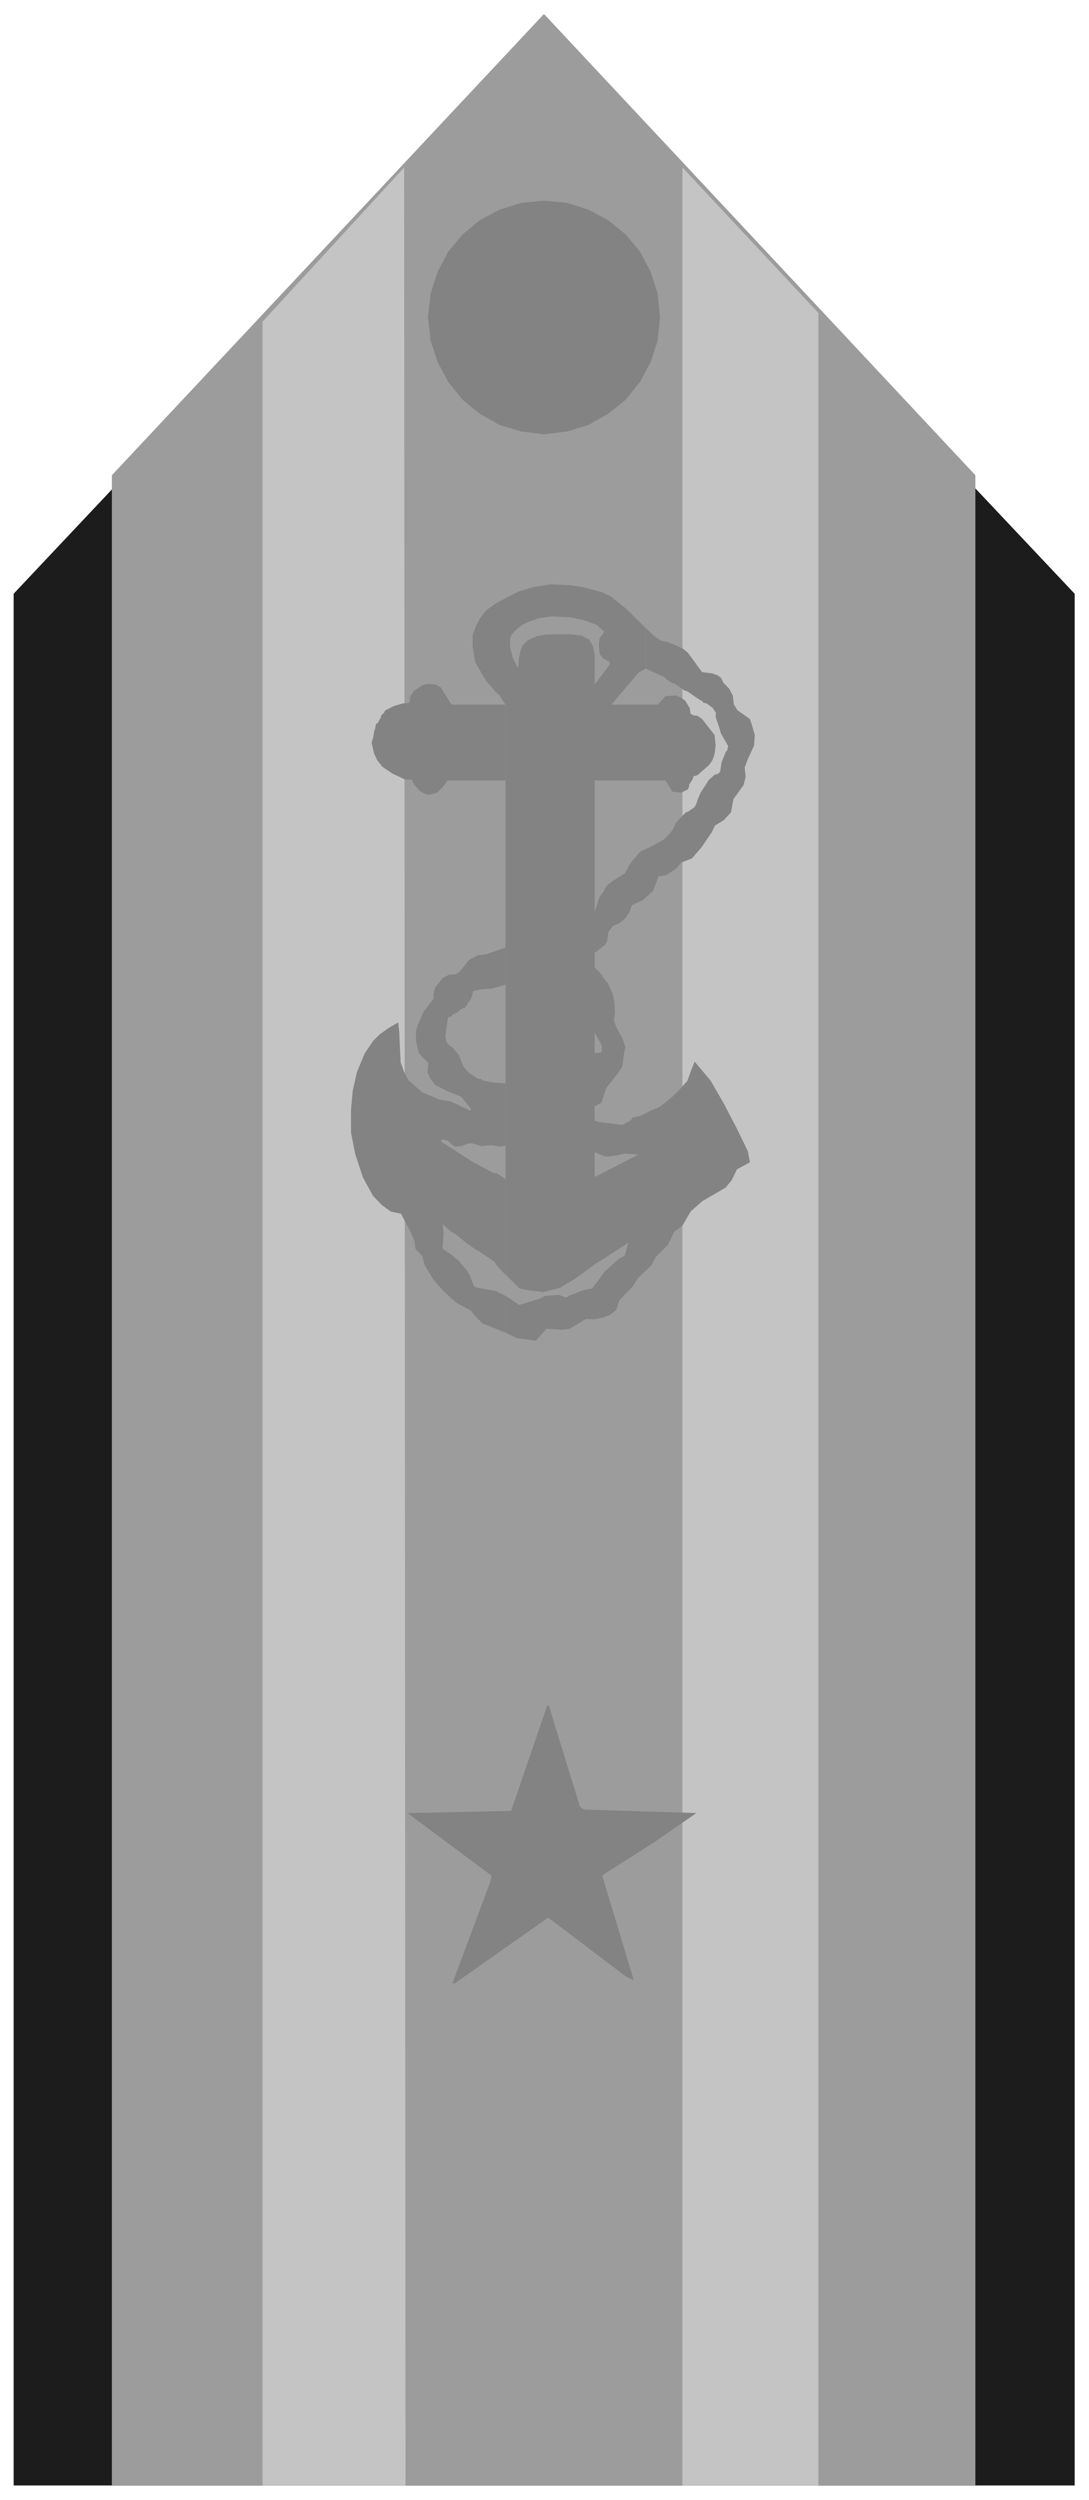
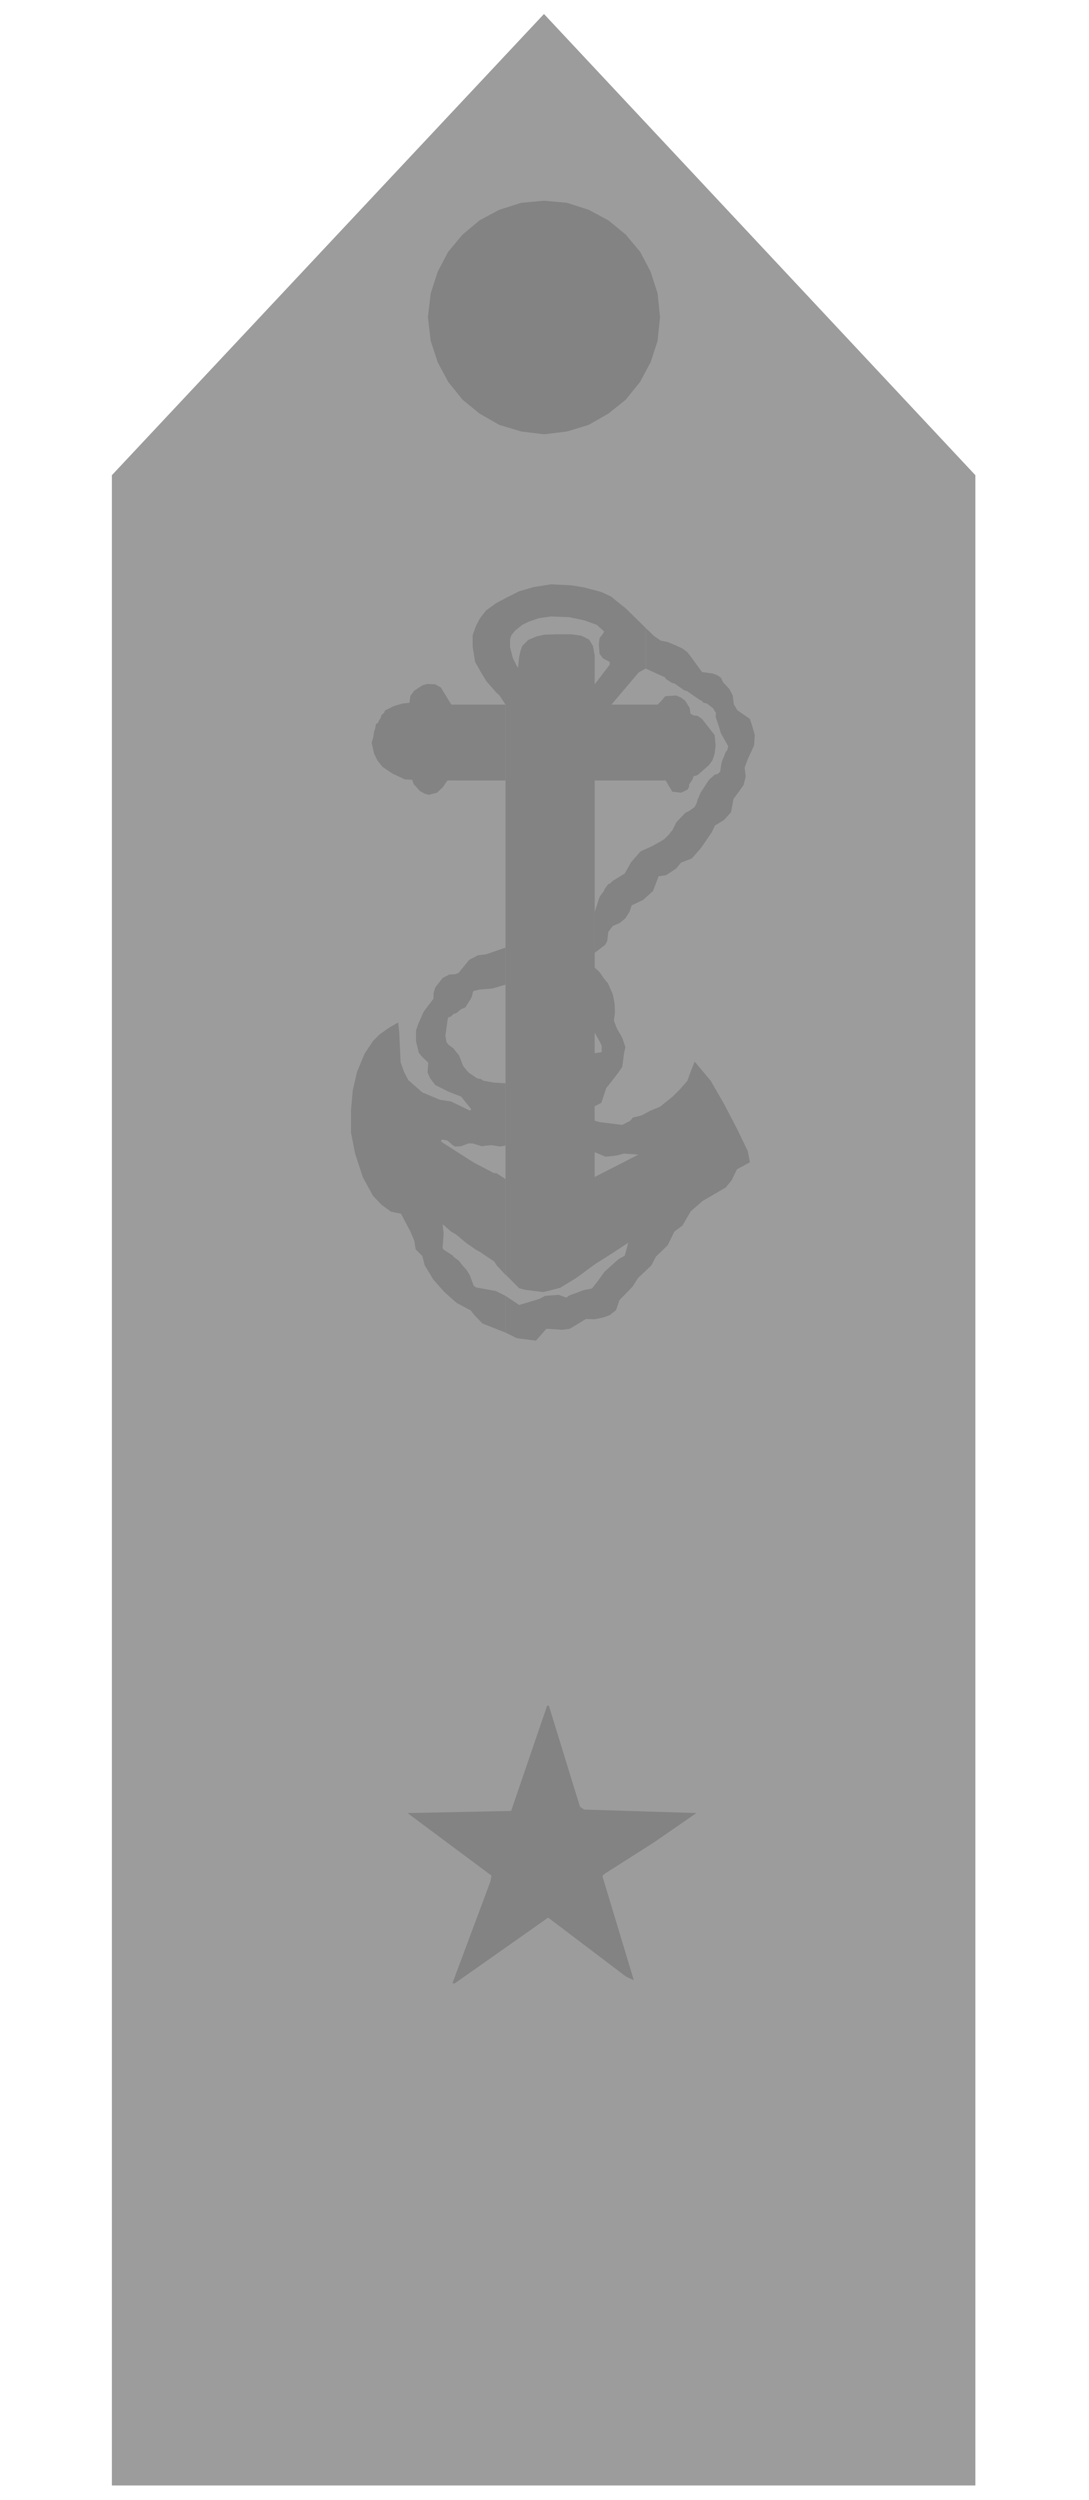
<svg xmlns="http://www.w3.org/2000/svg" fill-rule="evenodd" height="1132.515" preserveAspectRatio="none" stroke-linecap="round" viewBox="0 0 3115 7149" width="493.465">
  <style>.brush4{fill:#838383}.pen4{stroke:none}</style>
-   <path style="stroke:none;fill:#1c1c1c" d="M39 1698 1556 88l1518 1610v5410H39V1698z" />
  <path style="stroke:none;fill:#9c9c9c" d="M320 7108h2470V1359L1556 40 320 1359v5749z" />
-   <path d="m1952 479 389 416v6213h-389V479zM751 920l405-441 4 6629H751V920z" style="stroke:none;fill:#c4c4c4" />
  <path class="pen4 brush4" d="m1556 574 66 6 62 20 56 30 50 41 41 49 30 57 20 62 7 68-7 68-20 61-30 56-41 51-50 40-56 32-62 19-66 8-65-8-63-19-56-32-49-40-41-51-30-56-20-61-8-68 8-68 20-62 30-57 41-49 49-41 56-30 63-20 65-6zm-110 1658h-166l-14 20-16 15-23 6-12-3-14-8-18-20-4-12-21-1-36-17-28-19-15-19-9-19-7-31 5-17 2-15 3-8 2-12 2-3 4-1v-1l4-8 4-6 2-8 8-7 2-6 26-13 24-7 20-2 3-20 11-15 23-15 13-4 24 1 16 9 30 49h155v217zm255 376 14-43 13-18 1-4 11-15h3l10-9 34-21 18-32 27-31 15-7 18-8 25-14 11-7 13-13 5-7 4-4 12-24 26-27 9-4 17-12 6-12 2-8 9-21 24-37 17-15 7-1 8-7 4-27 7-17 5-13 4-4 3-12-21-37-5-17-10-30 1-11-9-14-17-13-8-2-3-1-3-5-4-1-9-6-29-20-9-3-27-19-8-2-17-11-3-5-55-25v-116l24 23 19 13 20 4 26 11 17 8 14 11 15 20 26 36 30 4 14 5 10 7 7 14 17 18 10 19 3 25 10 17 36 25 6 18 8 28-2 30-18 39-9 24 3 26-6 24-20 28-9 12-7 38-20 22-26 16-9 19-30 44-27 31-31 12-14 17-29 19-21 3-16 42-29 26-32 15-6 18-12 19-17 14-19 8-13 17-3 26-6 11-30 23v-117z" />
  <path class="pen4 brush4" d="M1701 3205v90l31 13 21-2 13-2 19-5 41 3-125 64v-413l14 25 6 12v19l-20 3v152l19-10 14-42 19-24 16-21 11-16 5-39 4-17-9-27-15-26-9-23 3-23-1-26-5-26-14-32-11-13-13-19-14-13v-893l-5-27-11-18-22-11-28-4h-43l-34 1-23 5-24 10-17 17-5 14-4 18-3 29h-2l-13-26-8-31v-23l4-12 11-13 20-16 18-9 29-10 35-5 52 2 43 9 36 13 21 19-3 6-10 13-2 18 2 27 10 13 19 10v8l-43 56v275h203l19 32 25 3 19-9 4-8v-6l10-15 3-9 11-3 33-29 10-14 6-18 3-24-3-30-36-46-13-9-11-1-9-5-2-16-13-21-12-9-14-6-31 2-11 13-11 11h-132l78-92 20-11v-116l-57-56-25-20-17-14-28-13-49-13-36-6-59-3-50 8-41 12-36 18-30 16-29 21-17 22-11 21-10 27v34l7 43 17 30 15 25 29 33 8 7 18 27v1630l39 39 19 5 50 6 13-3 35-9 46-28 56-41 49-31 44-29-10 37-18 10-40 36-20 28-16 20-22 4-43 16-8 6-22-8-39 3-15 8-22 7-37 11-39-26v105l32 16 55 7 30-34 45 3 22-3 46-28 24 1 25-5 19-7 18-14 10-29 37-38 16-25 38-36 13-25 34-33 19-39 23-17 24-41 33-29 67-39 17-21 15-31 37-20-6-32-31-64-37-71-38-66-46-55-10 25-11 30-20 23-22 22-36 29-29 12-24 13-25 6-7 9-23 12-65-8-14-4z" />
  <path class="pen4 brush4" d="m1446 3811-66-26-24-25-9-12-41-22-35-31-31-35-25-41-7-27-19-19-4-25-11-26-16-30-11-21-29-6-26-19-25-26-29-53-22-67-12-61v-64l5-56 12-53 22-53 24-36 19-19 27-19 26-15 3 28 4 86 10 28 12 23 40 35 50 21 32 5 54 26 3-2v-3l-28-35-21-8-15-6-38-19-15-20-7-16 2-28-17-16-10-12-8-33v-31l6-18 16-36 28-37v-15l5-17 21-27 19-10 18-1 9-4 30-37 25-13 24-3 55-19v106l-38 11-37 3-16 4-2 2-3 13-3 7-16 25-12 5-13 11-9 3-8 8h-4l-4 4-7 50 3 18 6 8 14 10 6 8 10 12 12 31 15 18 25 17 11 2 4 3 4 2 29 5 33 2v178l-16 3-23-4-13 1-16 2-26-8h-12l-21 8-17 1-7-4-15-13-15-3-4 3 1 2 3 3 89 57 59 31h7l26 17v274l-25-27-7-11-40-27-11-6-29-20-30-25-14-8-24-21 3 26-3 41 2 5 29 19v2l16 12 10 13 11 12 10 16 11 30 7 5 45 8 11 2 28 14v105zm-40 1553-239-178v-1l295-6 103-301h5l89 289 12 8 321 10-123 85-140 89-6 6 90 298-22-10-223-169-267 188h-7l109-292 3-16z" />
</svg>